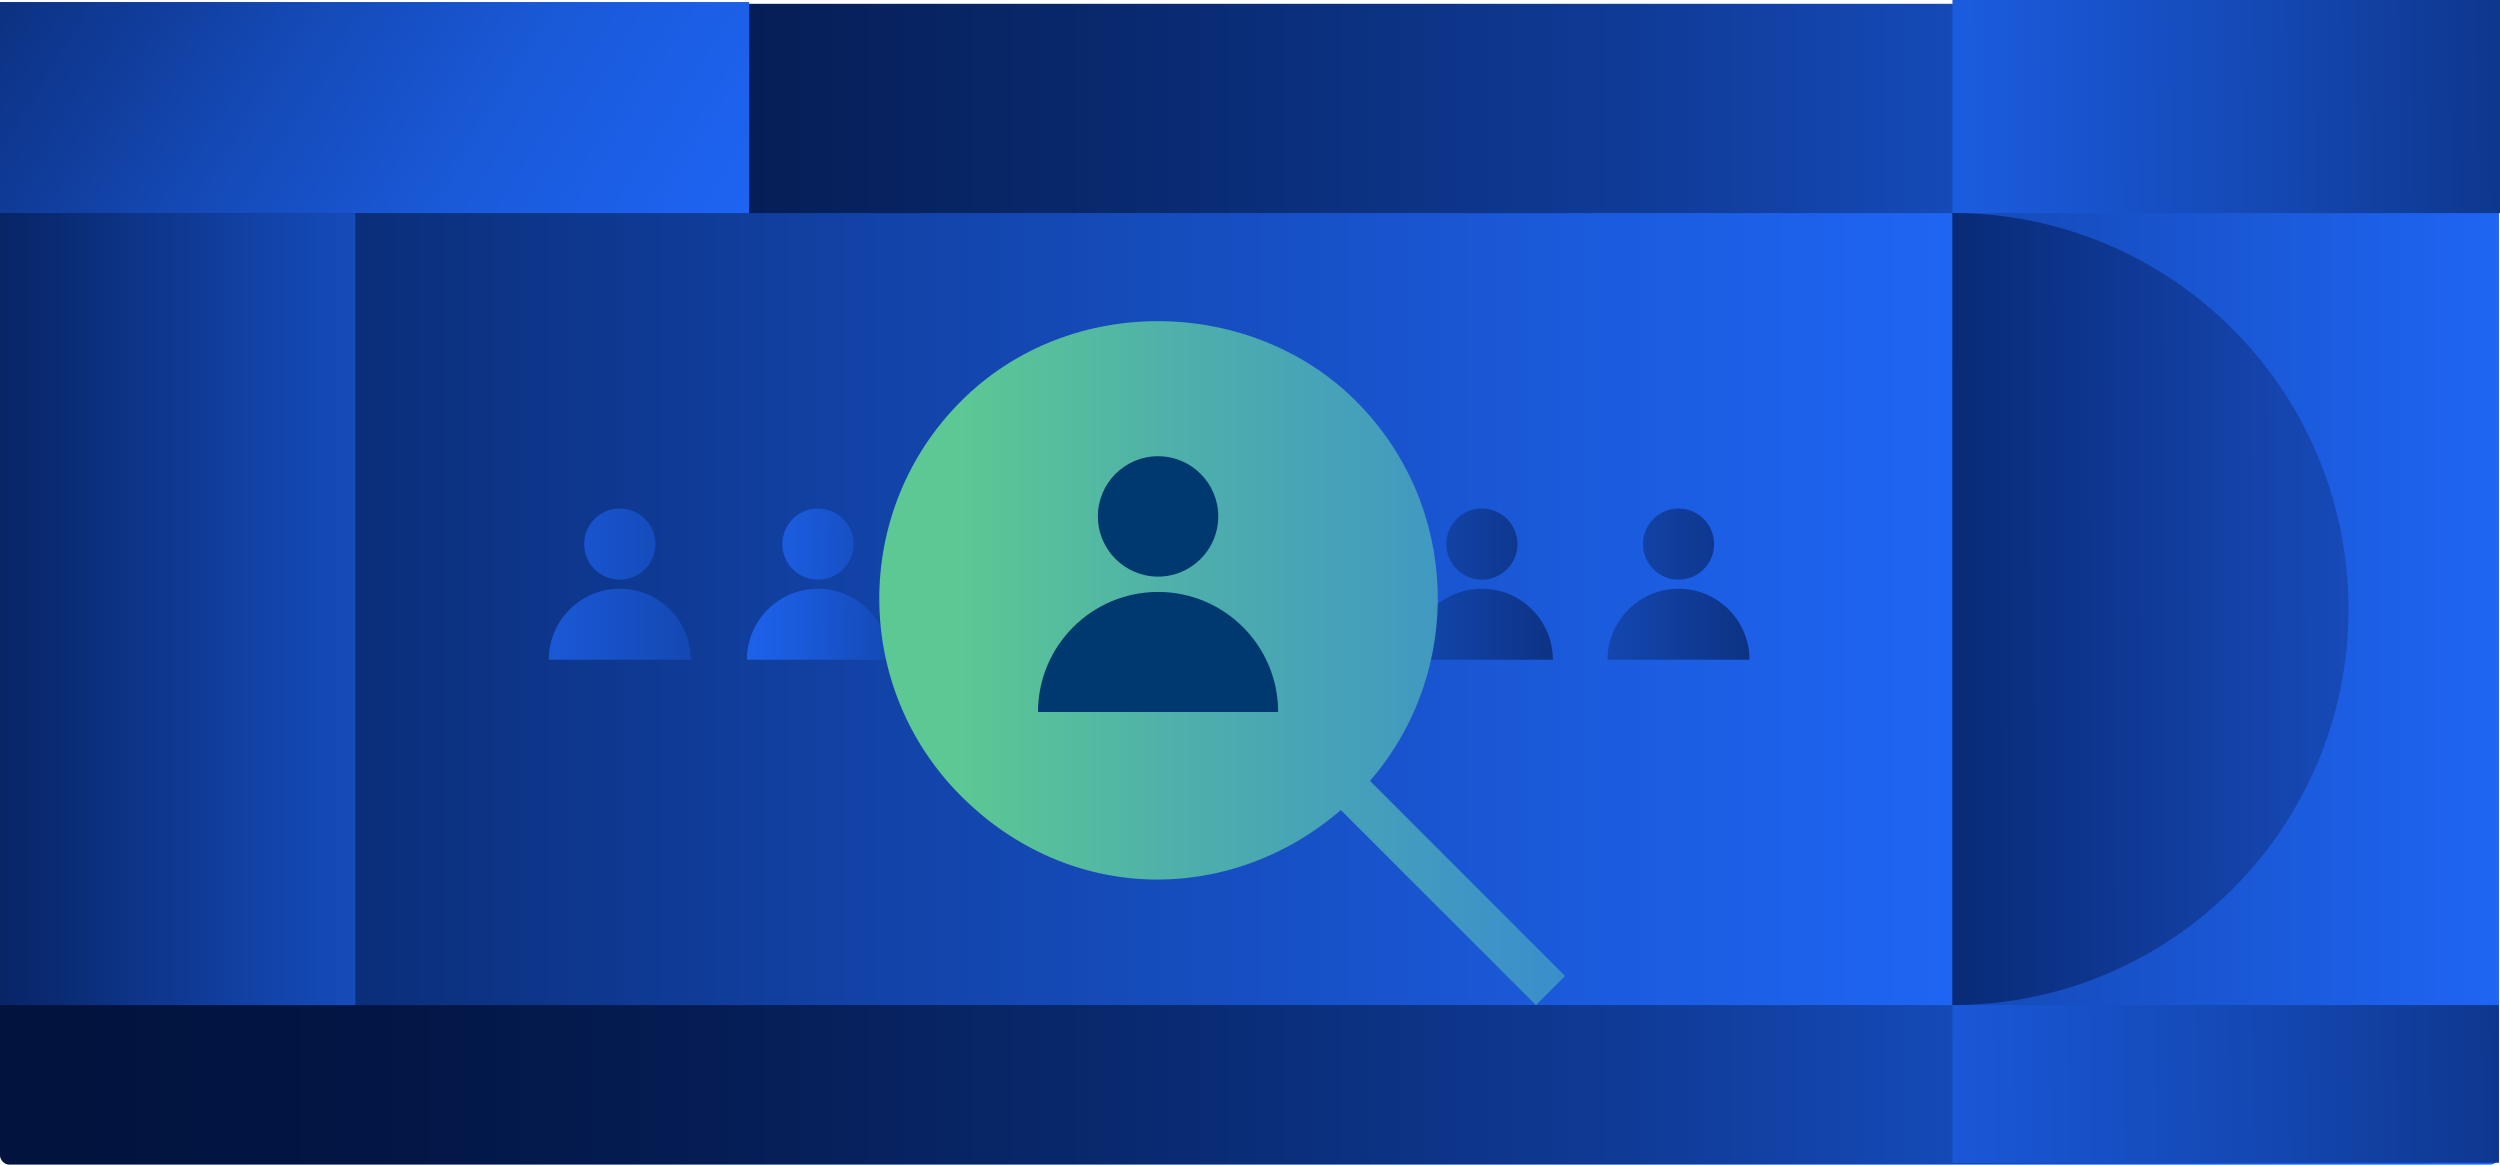
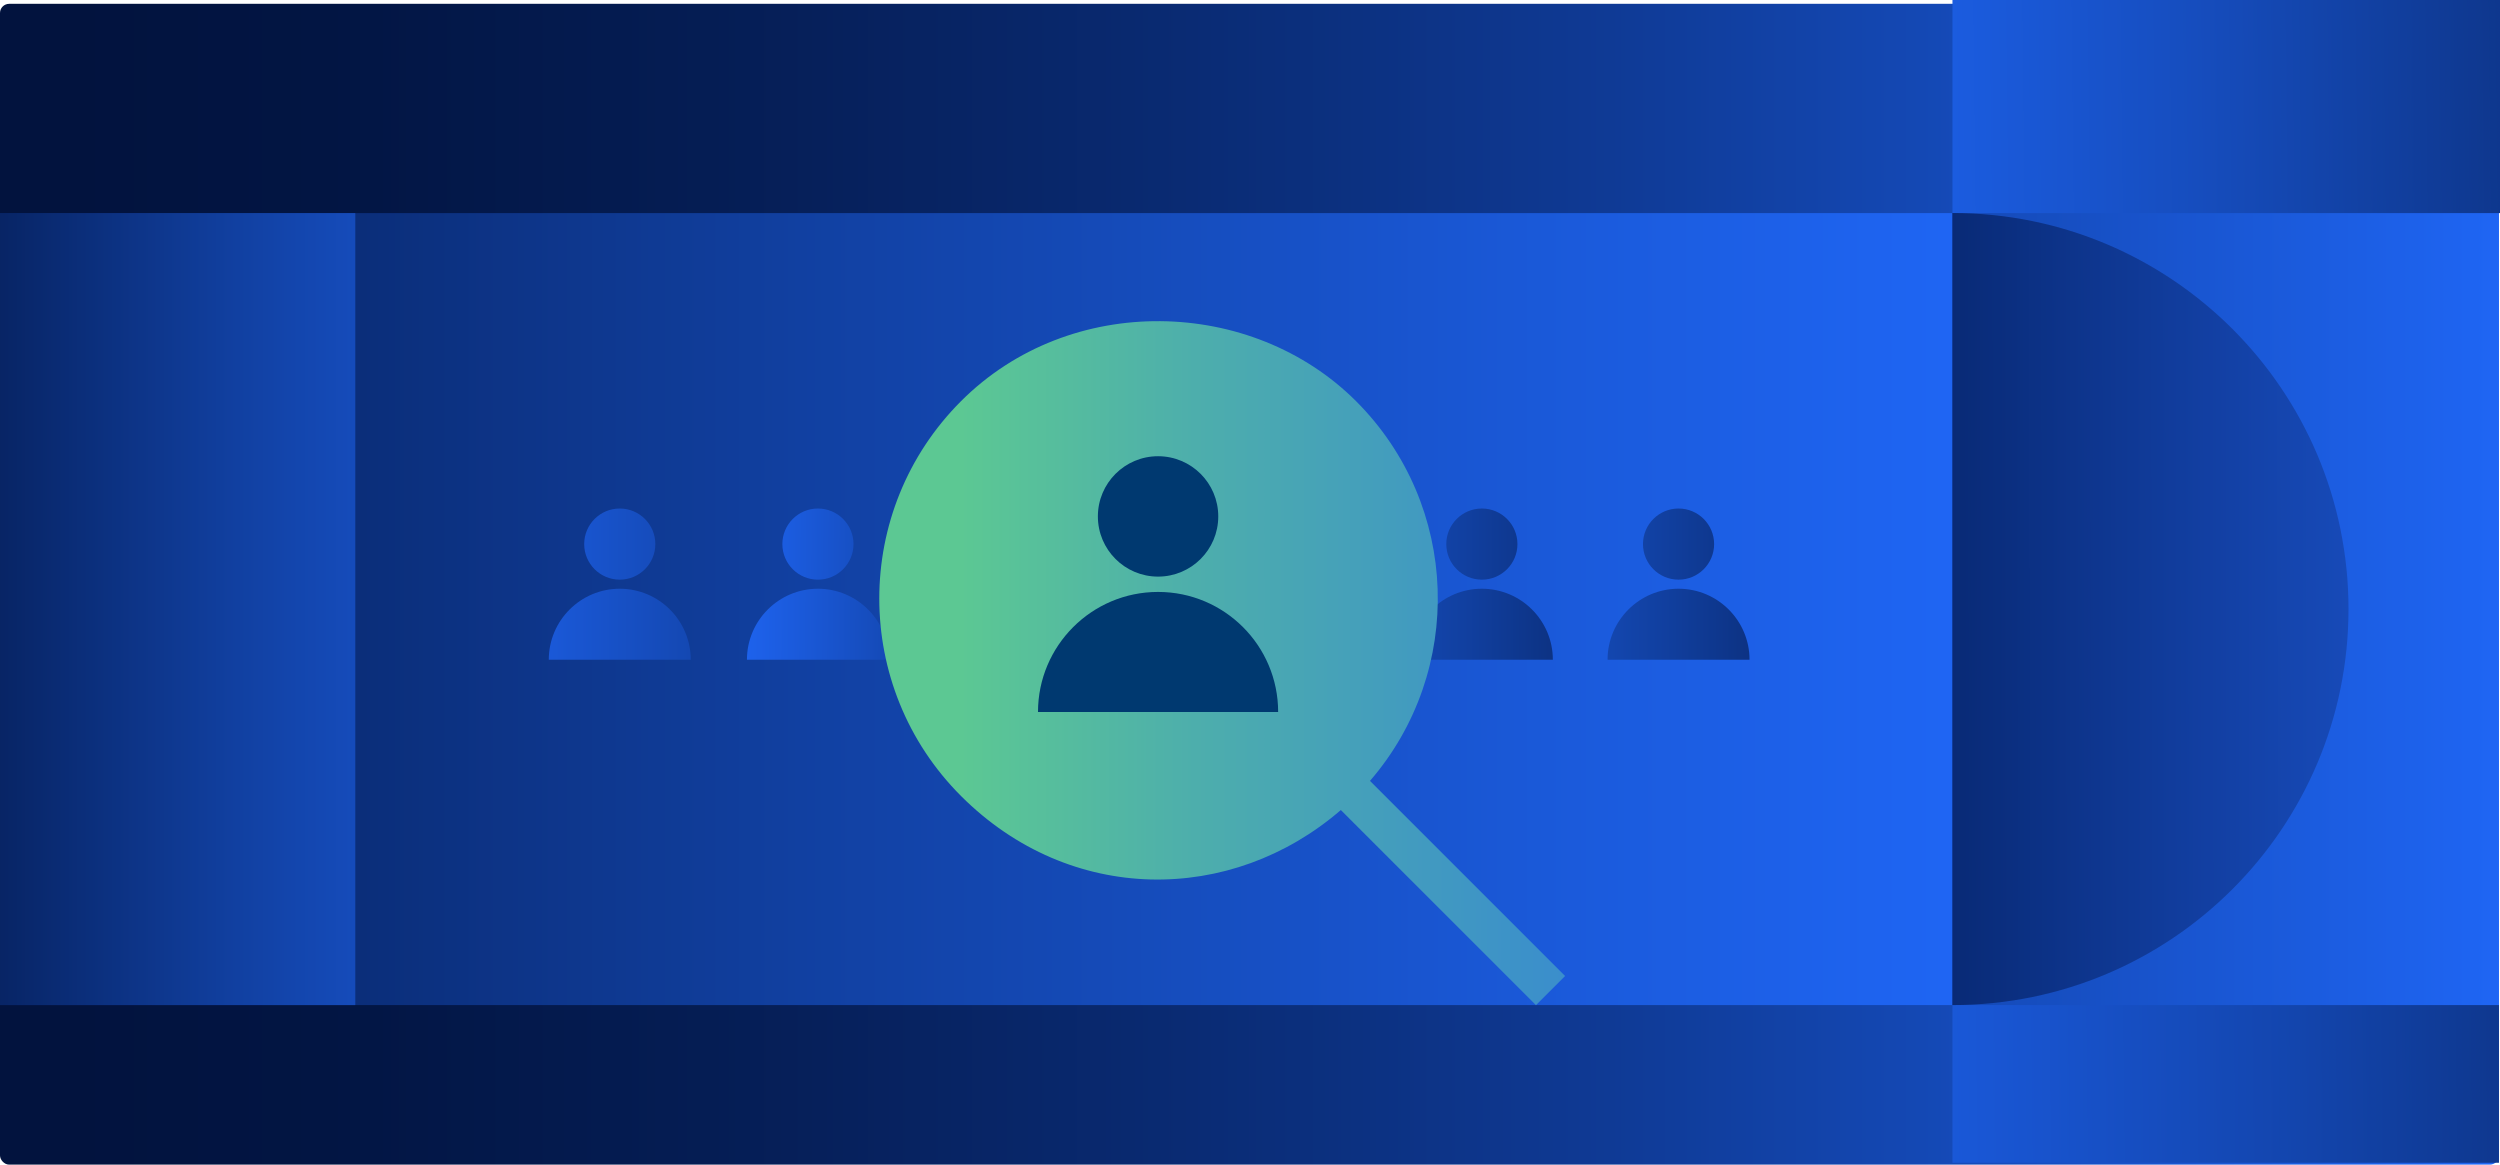
<svg xmlns="http://www.w3.org/2000/svg" xmlns:xlink="http://www.w3.org/1999/xlink" id="Layer_2" data-name="Layer 2" viewBox="0 0 319.8 148.97">
  <defs>
    <style>
      .cls-1 {
        fill: url(#linear-gradient-8);
      }

      .cls-2 {
        fill: url(#linear-gradient-7);
      }

      .cls-3 {
        fill: url(#linear-gradient-5);
      }

      .cls-4 {
        fill: url(#linear-gradient-6);
      }

      .cls-5 {
        fill: url(#linear-gradient-9);
      }

      .cls-6 {
        fill: url(#linear-gradient-4);
      }

      .cls-7 {
        fill: url(#linear-gradient-3);
      }

      .cls-8 {
        fill: url(#linear-gradient-2);
      }

      .cls-9 {
        fill: url(#linear-gradient);
      }

      .cls-10 {
        fill: #003970;
      }

      .cls-11 {
        fill: url(#linear-gradient-10);
      }

      .cls-12 {
        fill: url(#linear-gradient-11);
      }

      .cls-13 {
        fill: url(#linear-gradient-12);
      }

      .cls-14 {
        fill: url(#linear-gradient-13);
      }

      .cls-15 {
        fill: url(#linear-gradient-14);
      }

      .cls-16 {
        fill: url(#linear-gradient-15);
      }

      .cls-17 {
        fill: url(#linear-gradient-16);
      }
    </style>
    <linearGradient id="linear-gradient" x1="398.96" y1="74.73" x2="-11.62" y2="74.73" gradientUnits="userSpaceOnUse">
      <stop offset=".19" stop-color="#1f66f5" />
      <stop offset=".32" stop-color="#1750c5" />
      <stop offset=".47" stop-color="#0f3a95" />
      <stop offset=".62" stop-color="#09296f" />
      <stop offset=".75" stop-color="#051d54" />
      <stop offset=".87" stop-color="#021543" />
      <stop offset=".95" stop-color="#02133e" />
    </linearGradient>
    <linearGradient id="linear-gradient-2" x1="128.91" y1="78.39" x2="-47.7" y2="-29.02" gradientUnits="userSpaceOnUse">
      <stop offset=".23" stop-color="#1f66f5" />
      <stop offset=".3" stop-color="#1d62ee" />
      <stop offset=".42" stop-color="#1a5ada" />
      <stop offset=".55" stop-color="#154bba" />
      <stop offset=".69" stop-color="#0e378e" />
      <stop offset=".85" stop-color="#051e57" />
      <stop offset=".92" stop-color="#02133e" />
    </linearGradient>
    <linearGradient id="linear-gradient-3" x1="-16.25" y1="16.96" x2="402.14" y2="12.33" gradientUnits="userSpaceOnUse">
      <stop offset=".57" stop-color="#1f66f5" />
      <stop offset=".62" stop-color="#1c5fe6" />
      <stop offset=".71" stop-color="#164dbe" />
      <stop offset=".83" stop-color="#0c3180" />
      <stop offset=".95" stop-color="#02133e" />
    </linearGradient>
    <linearGradient id="linear-gradient-4" x1="319.12" y1="77.92" x2="-282.84" y2="77.92" gradientUnits="userSpaceOnUse">
      <stop offset=".11" stop-color="#1f66f5" />
      <stop offset=".19" stop-color="#1b5bdd" />
      <stop offset=".36" stop-color="#1140a1" />
      <stop offset=".59" stop-color="#021441" />
      <stop offset=".6" stop-color="#02133e" />
    </linearGradient>
    <linearGradient id="linear-gradient-5" x1="-6.23" y1="141.88" x2="410.89" y2="137.26" gradientUnits="userSpaceOnUse">
      <stop offset=".53" stop-color="#1f66f5" />
      <stop offset=".59" stop-color="#1b5ce1" />
      <stop offset=".72" stop-color="#1345ad" />
      <stop offset=".89" stop-color="#06205a" />
      <stop offset=".95" stop-color="#02133e" />
    </linearGradient>
    <linearGradient id="linear-gradient-6" x1="-276.29" y1="737.16" x2="-578.31" y2="737.64" gradientTransform="translate(736.76 -659.57)" gradientUnits="userSpaceOnUse">
      <stop offset=".32" stop-color="#2567f4" />
      <stop offset=".37" stop-color="#2262e9" />
      <stop offset=".47" stop-color="#1c55ce" />
      <stop offset=".59" stop-color="#123fa2" />
      <stop offset=".74" stop-color="#052265" />
      <stop offset=".79" stop-color="#00174d" />
    </linearGradient>
    <linearGradient id="linear-gradient-7" x1="153.1" y1="69.6" x2="317.3" y2="69.6" xlink:href="#linear-gradient-4" />
    <linearGradient id="linear-gradient-8" x1="153.1" y1="79.85" x2="317.3" y2="79.85" xlink:href="#linear-gradient-4" />
    <linearGradient id="linear-gradient-9" x1="127.93" y1="69.6" x2="292.13" y2="69.6" xlink:href="#linear-gradient-4" />
    <linearGradient id="linear-gradient-10" x1="127.93" y1="79.85" x2="292.13" y2="79.85" xlink:href="#linear-gradient-4" />
    <linearGradient id="linear-gradient-11" x1="34.58" y1="69.6" x2="208.04" y2="69.6" xlink:href="#linear-gradient-4" />
    <linearGradient id="linear-gradient-12" x1="34.58" y1="79.85" x2="208.04" y2="79.85" xlink:href="#linear-gradient-4" />
    <linearGradient id="linear-gradient-13" x1="79.82" y1="69.39" x2="192.99" y2="70.38" xlink:href="#linear-gradient-4" />
    <linearGradient id="linear-gradient-14" x1="79.73" y1="79.67" x2="192.9" y2="80.67" xlink:href="#linear-gradient-4" />
    <linearGradient id="linear-gradient-15" x1="92.53" y1="84.71" x2="344.24" y2="84.71" gradientUnits="userSpaceOnUse">
      <stop offset=".12" stop-color="#5cc893" />
      <stop offset=".24" stop-color="#4daeac" />
      <stop offset=".42" stop-color="#3b8fcb" />
      <stop offset=".6" stop-color="#2f79e1" />
      <stop offset=".76" stop-color="#276bef" />
      <stop offset=".91" stop-color="#2567f4" />
    </linearGradient>
    <linearGradient id="linear-gradient-16" x1="106.61" y1="77.92" x2="-105.19" y2="77.92" xlink:href="#linear-gradient-4" />
  </defs>
  <g id="Layer_1-2" data-name="Layer 1">
    <g>
      <g>
        <rect class="cls-9" y=".49" width="319.67" height="148.49" rx="1.17" ry="1.17" />
-         <rect class="cls-8" y=".26" width="95.83" height="57.75" />
        <rect class="cls-7" x="249.76" width="70.05" height="27.26" />
        <rect class="cls-6" y="27.26" width="249.73" height="101.31" />
        <rect class="cls-3" x="249.76" y="128.57" width="69.91" height="20.17" />
        <path class="cls-4" d="M249.76,128.57c27.98,0,50.66-22.68,50.66-50.66,0-27.98-22.68-50.66-50.66-50.66v101.31Z" />
      </g>
      <g>
        <g>
          <circle class="cls-2" cx="214.72" cy="69.6" r="4.55" />
          <path class="cls-1" d="M223.8,84.39c0-5.01-4.07-9.08-9.08-9.08s-9.08,4.07-9.08,9.08h18.16Z" />
        </g>
        <g>
          <circle class="cls-5" cx="189.56" cy="69.6" r="4.55" />
          <path class="cls-11" d="M198.64,84.39c0-5.01-4.07-9.08-9.08-9.08s-9.08,4.07-9.08,9.08h18.16Z" />
        </g>
        <g>
          <circle class="cls-12" cx="79.28" cy="69.6" r="4.55" />
          <path class="cls-13" d="M88.36,84.39c0-5.01-4.07-9.08-9.08-9.08s-9.08,4.07-9.08,9.08h18.16Z" />
        </g>
        <g>
          <circle class="cls-14" cx="104.63" cy="69.6" r="4.55" />
          <path class="cls-15" d="M113.71,84.39c0-5.01-4.07-9.08-9.08-9.08s-9.08,4.07-9.08,9.08h18.16Z" />
        </g>
        <path class="cls-16" d="M200.21,124.85l-24.96-24.96c12.13-14.03,11.54-35.26-1.79-48.58s-36.57-13.95-50.52,0c-13.95,13.95-13.95,36.57,0,50.52s34.55,13.91,48.58,1.79l24.96,24.96,3.72-3.72Z" />
        <g>
          <circle class="cls-10" cx="148.14" cy="66.06" r="7.7" />
          <path class="cls-10" d="M163.5,91.08c0-8.49-6.88-15.36-15.36-15.36s-15.36,6.88-15.36,15.36h30.73Z" />
        </g>
      </g>
      <rect class="cls-17" y="27.26" width="45.45" height="101.31" />
    </g>
  </g>
</svg>